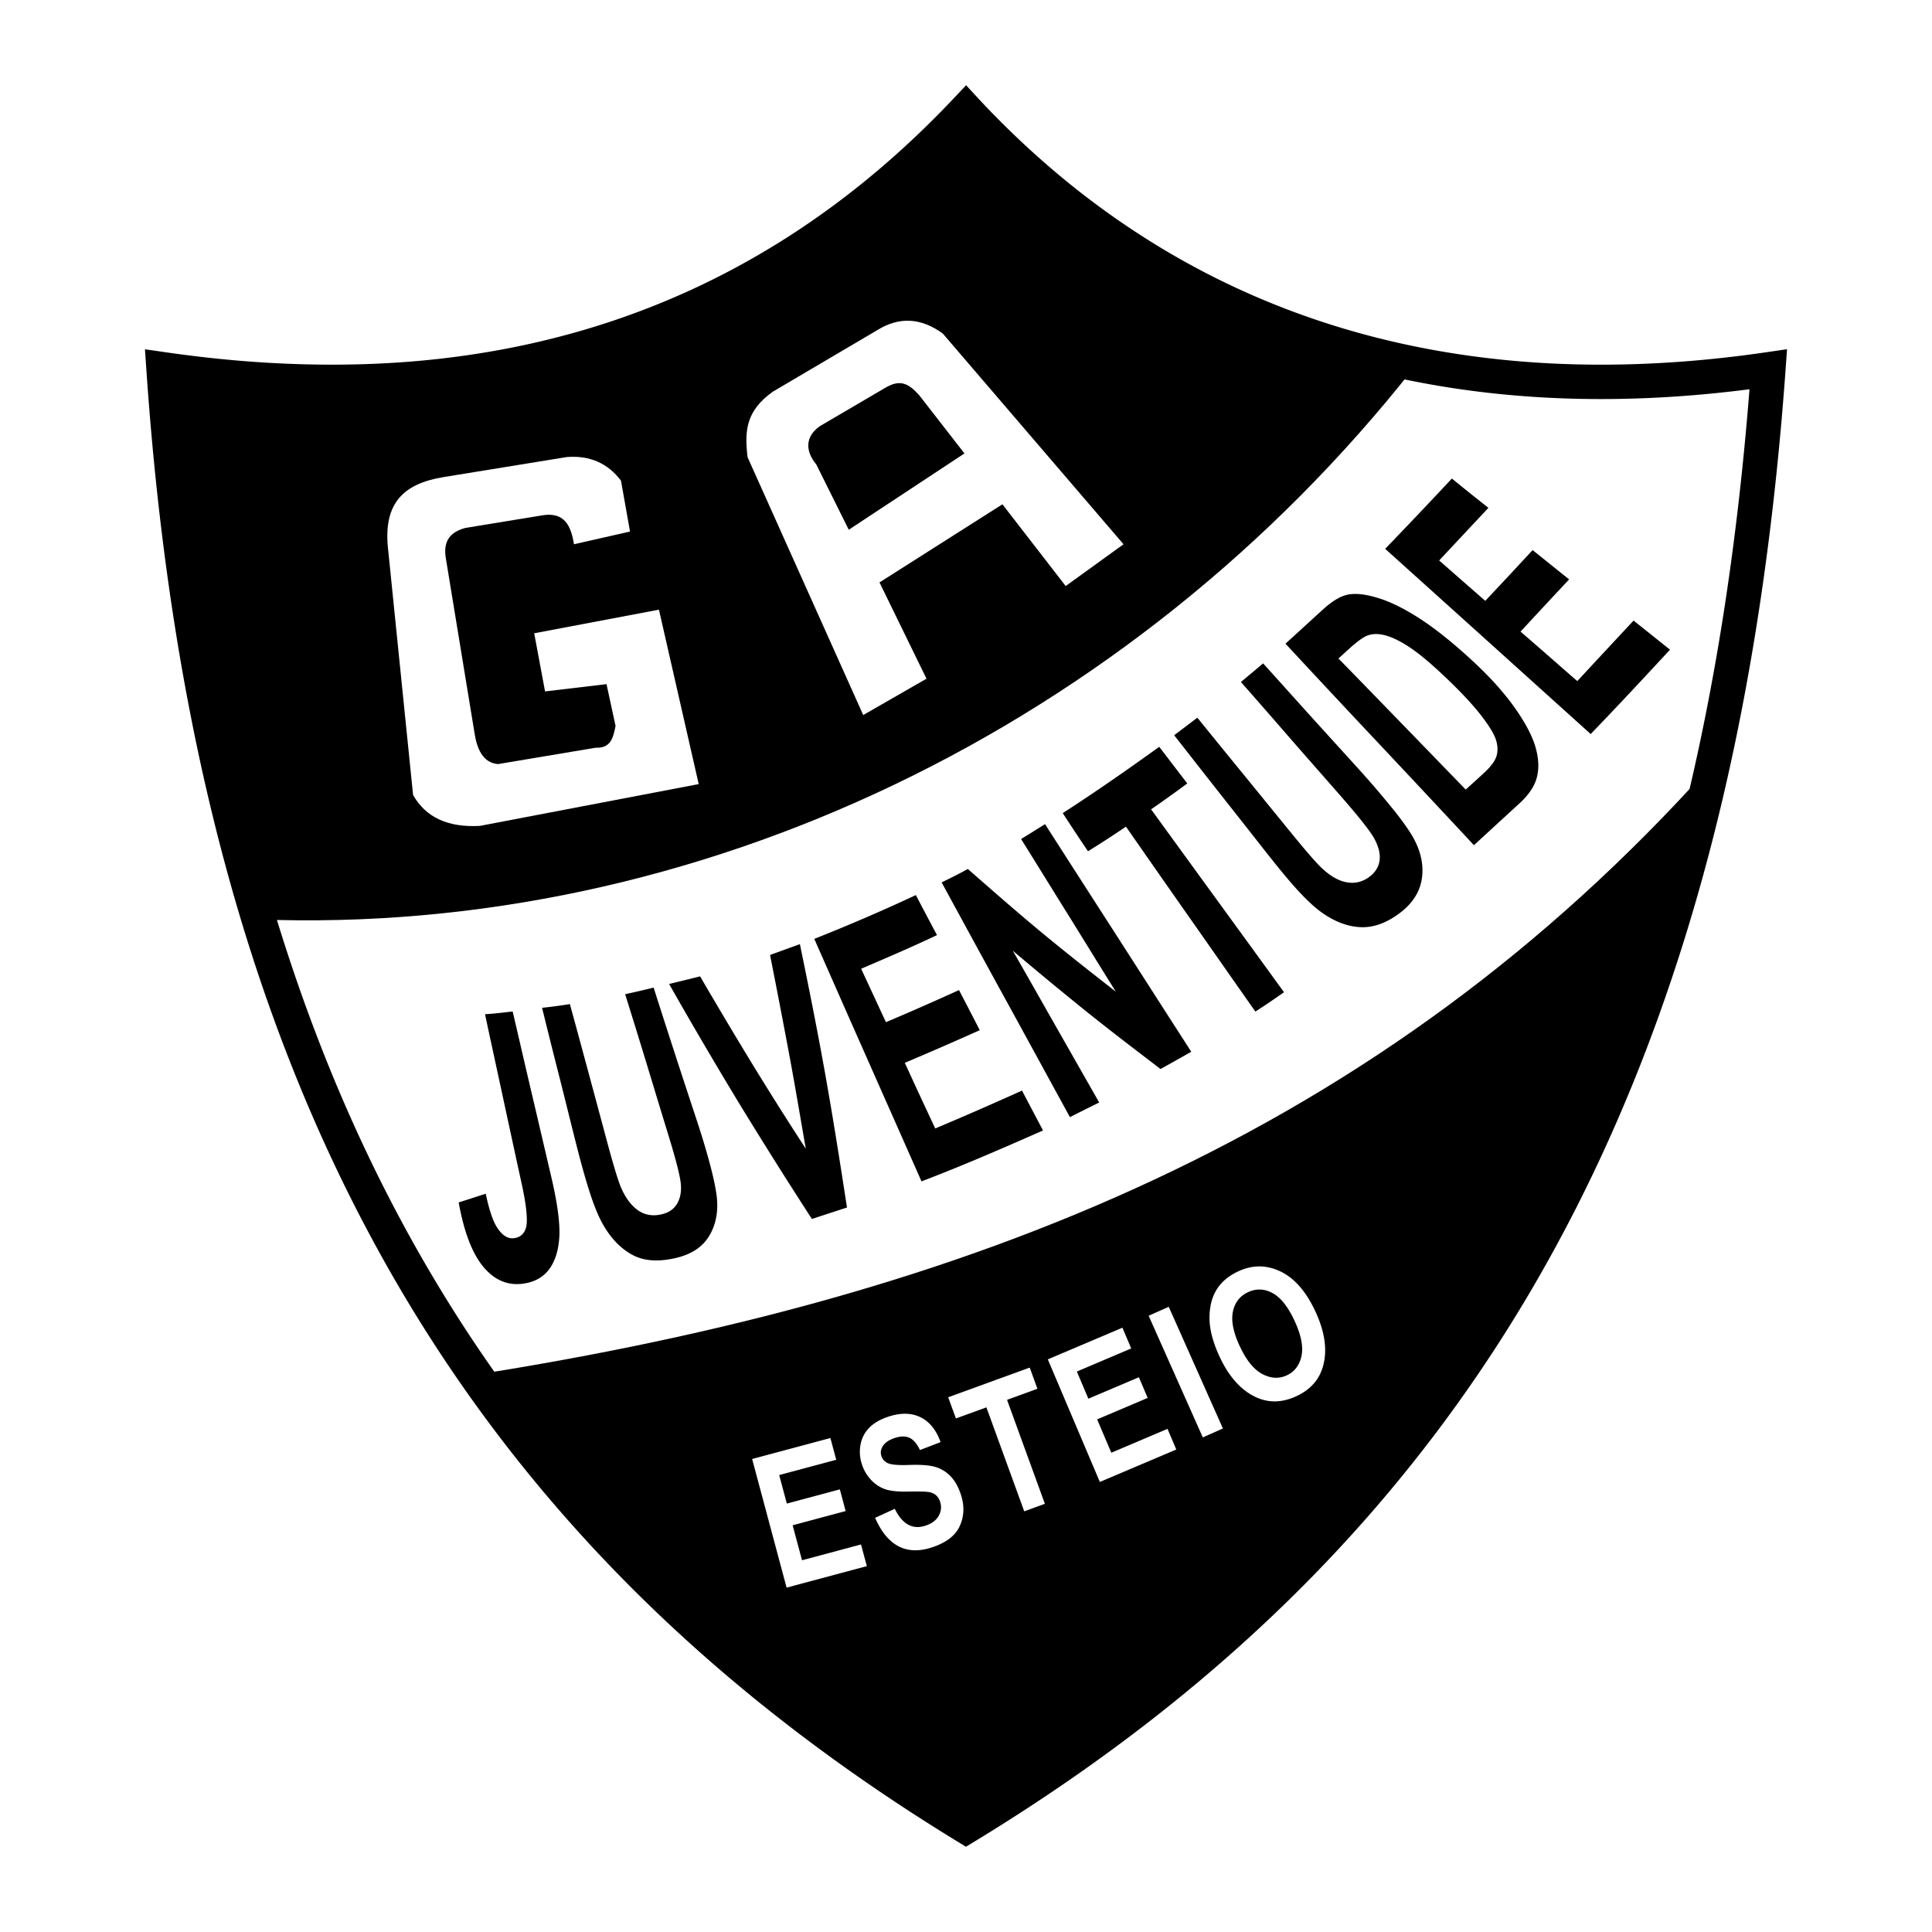
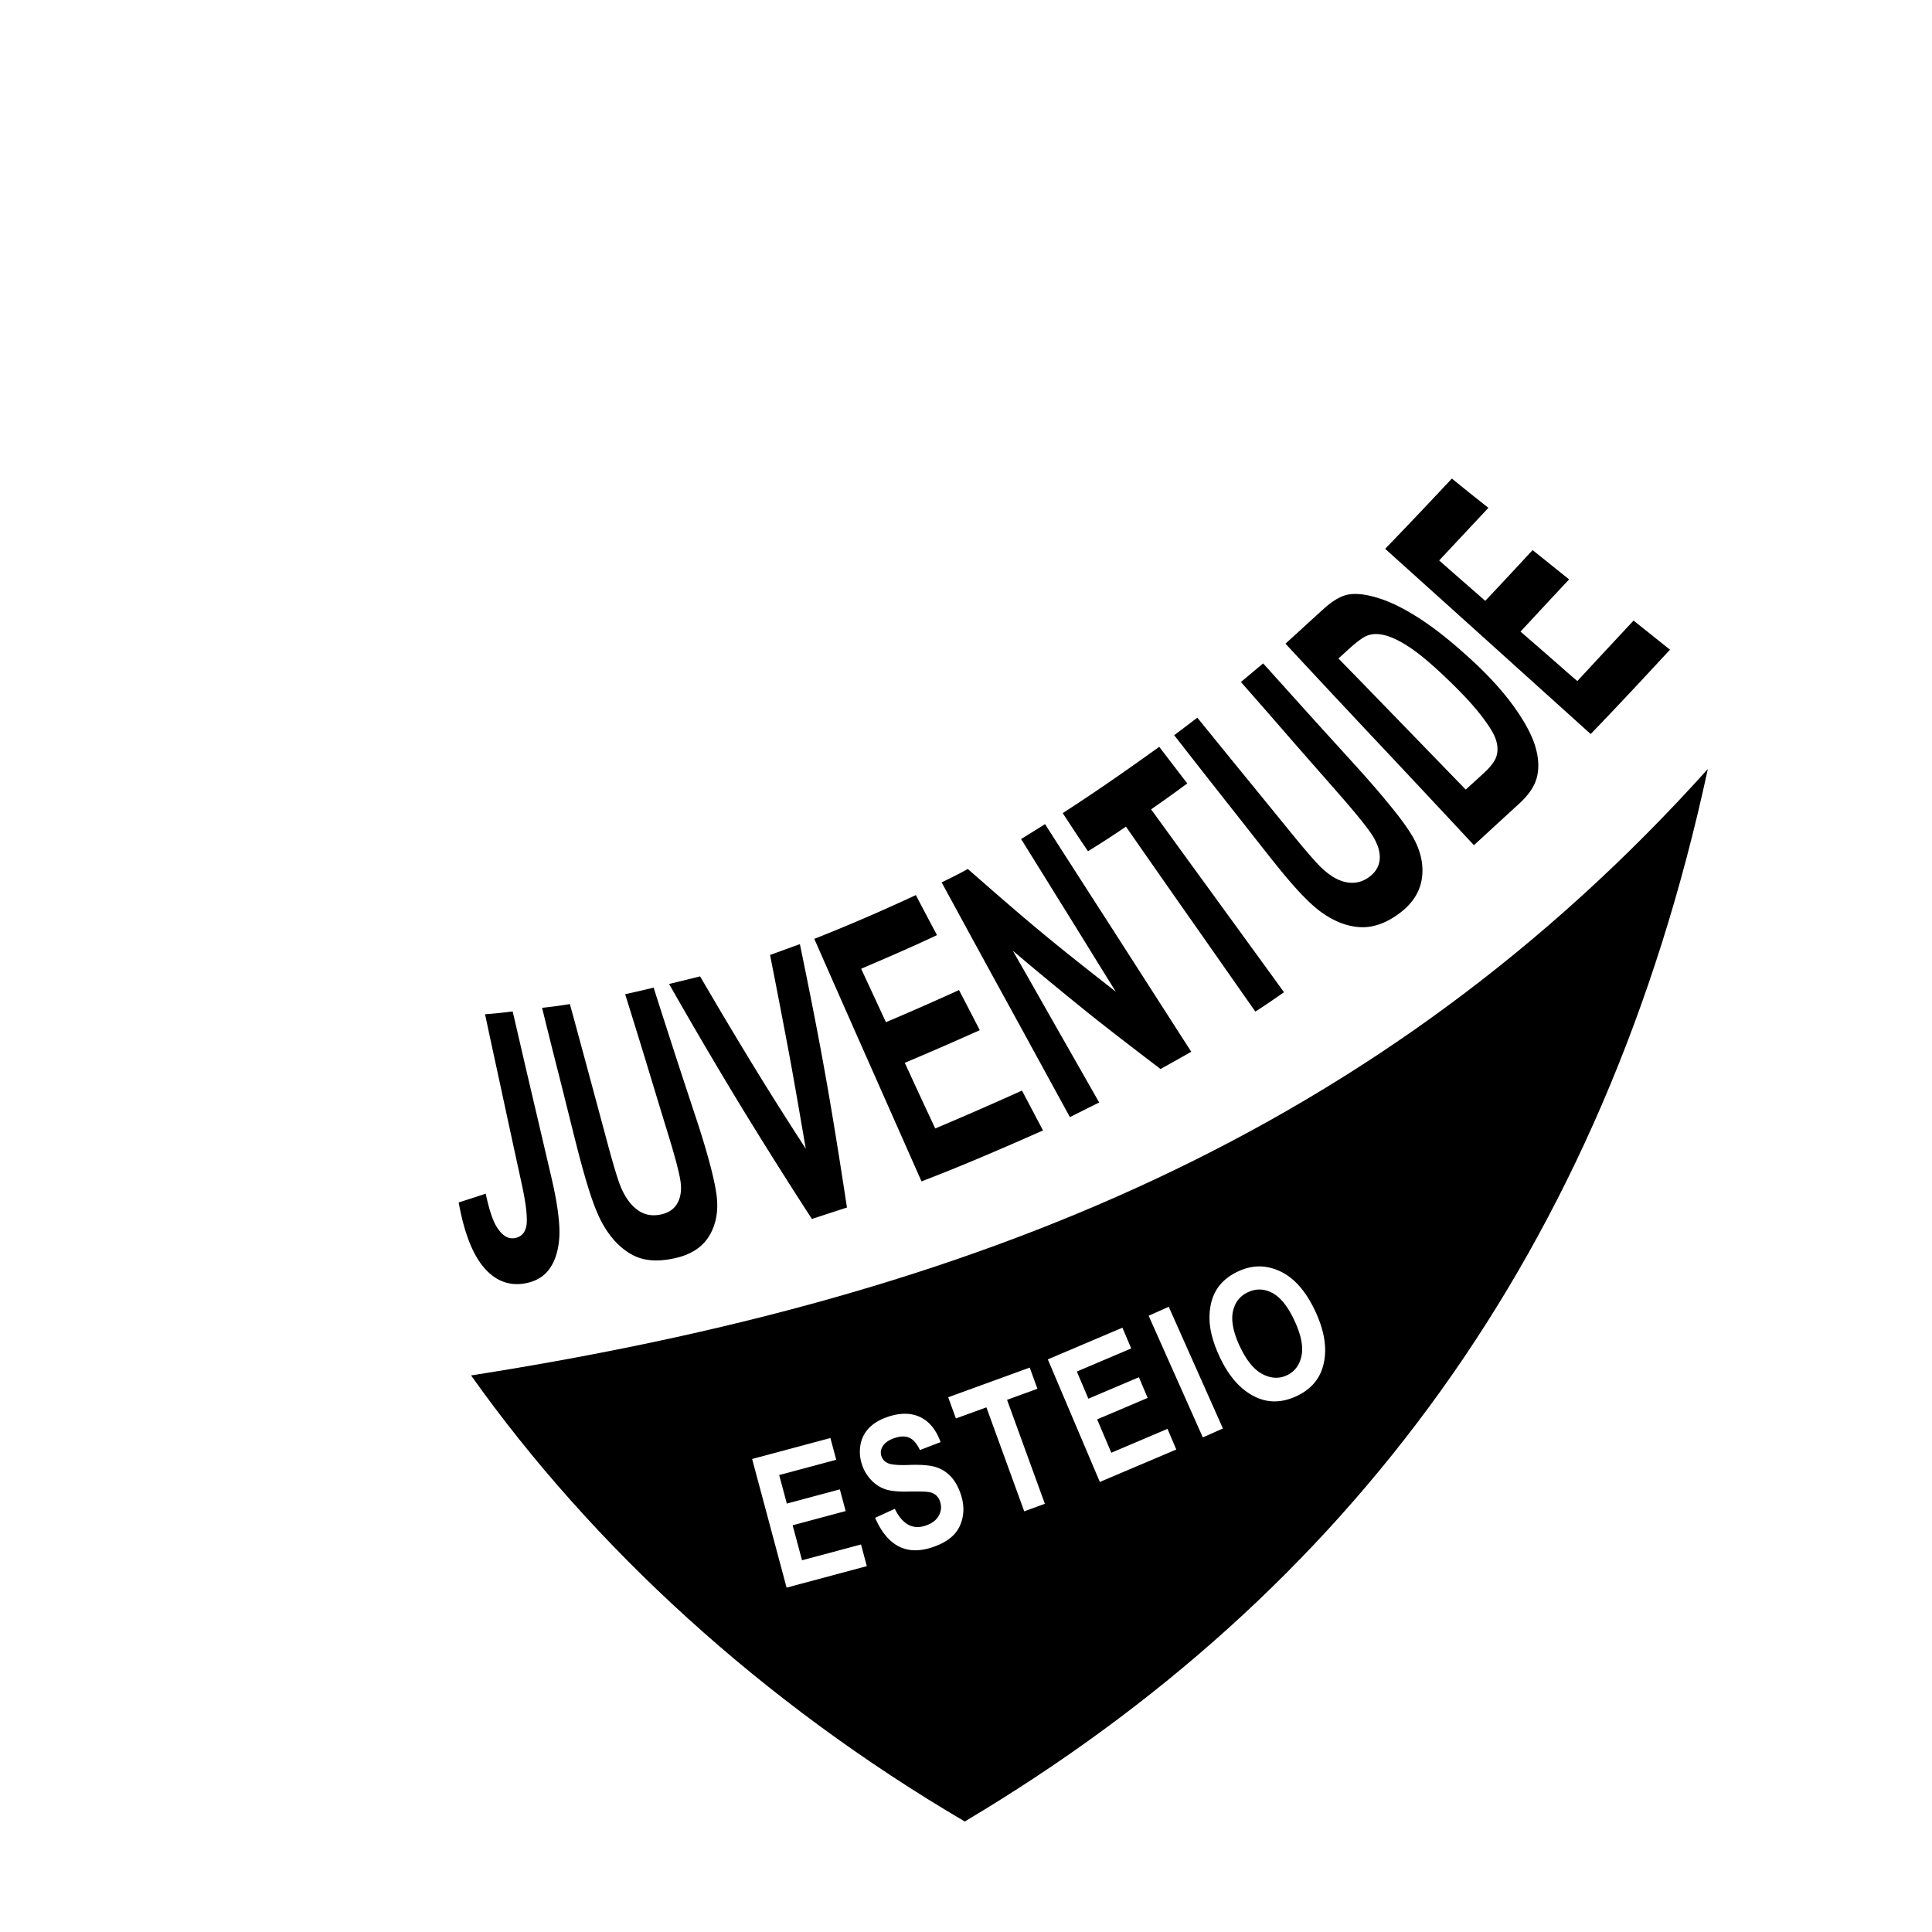
<svg xmlns="http://www.w3.org/2000/svg" width="2500" height="2500" viewBox="0 0 192.756 192.756">
-   <path fill-rule="evenodd" clip-rule="evenodd" fill="#fff" d="M0 0h192.756v192.756H0V0z" />
  <path d="M25.602 90.724c45.94.833 83.919-17.001 113.939-53.505 12.107 1.168 24.213 1.501 36.322 0-.166 13.168-2.156 26.336-4.977 39.503-32.754 38.34-75.543 54.674-122.895 61.006-10.116-13.667-17.58-29.335-22.389-47.004z" fill-rule="evenodd" clip-rule="evenodd" fill="#fff" />
  <path d="M48.392 101.188c.906-.053 1.826-.164 2.758-.275.639 2.748 1.271 5.496 1.917 8.242.645 2.74 1.285 5.486 1.929 8.24.623 2.656.889 4.676.807 6.027-.083 1.375-.445 2.479-1.06 3.273-.614.793-1.505 1.252-2.649 1.389-1.491.176-2.816-.395-3.911-1.742-1.095-1.348-1.898-3.471-2.421-6.375.887-.279 1.787-.574 2.698-.869.333 1.562.693 2.639 1.061 3.25.513.855 1.097 1.264 1.743 1.188s1.065-.449 1.229-1.113c.166-.674.037-2.115-.44-4.297a2670.11 2670.11 0 0 1-1.837-8.473c-.605-2.817-1.225-5.635-1.824-8.465zm5.691-.639a46.818 46.818 0 0 0 2.773-.373c.637 2.312 1.262 4.633 1.887 6.945.625 2.312 1.25 4.641 1.874 6.963.579 2.152 1.011 3.561 1.26 4.189.438 1.107 1.015 1.912 1.701 2.424.689.516 1.482.656 2.343.475.733-.154 1.262-.488 1.599-1.021.333-.527.476-1.209.409-2.004-.067-.787-.492-2.457-1.266-4.967-.718-2.33-1.422-4.668-2.133-7.002-.71-2.336-1.435-4.664-2.159-6.986a97.09 97.09 0 0 0 2.842-.658c.702 2.215 1.417 4.416 2.13 6.619.714 2.201 1.443 4.402 2.168 6.602.555 1.684.99 3.148 1.318 4.385.33 1.242.547 2.25.656 3.047.216 1.574-.031 2.961-.72 4.109-.693 1.156-1.844 1.891-3.476 2.246-1.682.365-3.081.268-4.217-.355-1.15-.627-2.118-1.637-2.9-3.002-.393-.686-.821-1.672-1.253-2.98-.434-1.311-.892-2.941-1.381-4.861-.585-2.301-1.146-4.604-1.727-6.893a702.65 702.65 0 0 1-1.728-6.902zm26.921 21.068a506.821 506.821 0 0 1-7.312-11.623 482.597 482.597 0 0 1-6.935-11.822c1.022-.252 2.057-.494 3.092-.76a510.525 510.525 0 0 0 5.154 8.654 351.002 351.002 0 0 0 5.392 8.543c-.565-3.238-1.106-6.484-1.708-9.689-.604-3.213-1.218-6.412-1.858-9.643.976-.352 1.977-.72 2.977-1.08.897 4.35 1.775 8.736 2.554 13.119s1.47 8.764 2.143 13.158c-1.175.381-2.337.762-3.499 1.143zm10.935-3.75c-1.785-4.037-3.569-8.061-5.354-12.094a4387.264 4387.264 0 0 1-5.342-12.101 184.417 184.417 0 0 0 10.133-4.37 489.815 489.815 0 0 0 2.108 3.994c-2.495 1.184-5.038 2.274-7.567 3.356.824 1.775 1.647 3.549 2.472 5.332a285.732 285.732 0 0 0 7.291-3.205 695.022 695.022 0 0 1 2.071 4.002 358.138 358.138 0 0 1-7.479 3.258c.506 1.09 1.002 2.186 1.506 3.27.508 1.096 1.024 2.189 1.53 3.279a371.547 371.547 0 0 0 8.657-3.781c.697 1.33 1.396 2.648 2.096 3.979-4.022 1.778-8.03 3.519-12.122 5.081zm14.807-6.412c-2.137-3.902-4.266-7.811-6.406-11.709-2.141-3.899-4.27-7.807-6.392-11.709.877-.43 1.756-.859 2.61-1.339 2.377 2.079 4.766 4.177 7.221 6.216 2.465 2.048 5.006 4.041 7.549 6.031-1.588-2.536-3.145-5.083-4.721-7.616-1.582-2.54-3.148-5.081-4.734-7.618.793-.482 1.586-.98 2.391-1.487 2.424 3.793 4.865 7.575 7.295 11.355 2.428 3.781 4.857 7.57 7.293 11.355a258.269 258.269 0 0 1-3.066 1.721c-2.518-1.924-5.041-3.844-7.49-5.812a388.029 388.029 0 0 1-7.252-5.992c1.449 2.516 2.875 5.049 4.312 7.574 1.438 2.523 2.875 5.049 4.312 7.572-.99.487-1.957.972-2.922 1.458zm18.5-10.531c-2.156-3.066-4.301-6.143-6.455-9.212a2460.363 2460.363 0 0 1-6.453-9.238 96.684 96.684 0 0 1-3.789 2.455c-.861-1.266-1.686-2.53-2.521-3.804 3.285-2.117 6.488-4.352 9.629-6.614.938 1.218 1.861 2.443 2.799 3.653a138.155 138.155 0 0 1-3.609 2.584c2.207 3.044 4.418 6.084 6.631 9.125 2.211 3.04 4.424 6.081 6.629 9.125-.959.662-1.892 1.316-2.861 1.926zm-8.098-27.571c.77-.574 1.539-1.166 2.311-1.748 1.551 1.909 3.109 3.832 4.668 5.736 1.559 1.906 3.113 3.822 4.668 5.728 1.453 1.785 2.439 2.912 2.939 3.405.855.843 1.725 1.378 2.564 1.542.875.17 1.654-.012 2.381-.577.586-.455.912-1.03.971-1.688.061-.658-.141-1.358-.543-2.094-.404-.737-1.52-2.144-3.305-4.19-1.662-1.905-3.346-3.803-5.004-5.711a859.786 859.786 0 0 0-4.99-5.711l2.215-1.858c1.617 1.786 3.209 3.569 4.826 5.356 1.604 1.776 3.229 3.554 4.838 5.331a95.077 95.077 0 0 1 3.096 3.609c.844 1.03 1.477 1.901 1.92 2.595.893 1.394 1.307 2.807 1.199 4.206-.111 1.418-.783 2.664-2.111 3.707-1.363 1.07-2.74 1.571-4.041 1.514-1.299-.057-2.594-.551-3.893-1.474-.65-.461-1.449-1.193-2.41-2.239-.945-1.03-2.035-2.375-3.299-3.982-1.5-1.911-3.002-3.817-4.506-5.724-1.501-1.902-2.992-3.817-4.494-5.733zm11.104-9.134c1.256-1.138 2.496-2.281 3.766-3.433.936-.849 1.795-1.362 2.576-1.482.811-.124 1.797.011 3.002.392 1.205.38 2.568 1.059 4.09 2.046 1.527.992 3.279 2.39 5.225 4.188 1.75 1.616 3.129 3.161 4.164 4.612 1.037 1.457 1.729 2.741 2.074 3.843.344 1.103.424 2.142.209 3.071-.215.932-.811 1.829-1.775 2.713-1.508 1.377-3.006 2.758-4.527 4.157a2800.326 2800.326 0 0 0-9.408-10.054 1863.259 1863.259 0 0 1-9.396-10.053zm5.281 1.475c2.127 2.173 4.244 4.362 6.357 6.538 2.117 2.18 4.23 4.364 6.346 6.545.584-.528 1.17-1.062 1.762-1.603.752-.687 1.186-1.282 1.32-1.78.137-.498.113-1.046-.084-1.631-.195-.585-.678-1.356-1.418-2.324-.736-.965-1.812-2.14-3.223-3.504-1.471-1.421-2.701-2.483-3.678-3.164-.984-.687-1.854-1.134-2.594-1.35-.76-.221-1.396-.21-1.934.003-.414.164-1.029.621-1.881 1.391-.324.295-.645.603-.973.879zm25.17 7.541l-10.246-9.239c-3.418-3.083-6.838-6.157-10.258-9.239a591.581 591.581 0 0 0 6.654-7.012c1.203.982 2.418 1.955 3.646 2.921-1.617 1.731-3.258 3.479-4.912 5.251 1.527 1.349 3.068 2.689 4.598 4.03a713.26 713.26 0 0 0 4.721-5.062c1.229.974 2.432 1.956 3.646 2.921a1232.718 1232.718 0 0 0-4.848 5.21c.945.816 1.893 1.642 2.838 2.467.947.825 1.881 1.659 2.828 2.467a2187.87 2187.87 0 0 1 5.613-6.035c1.215.974 2.43 1.939 3.633 2.904-2.583 2.792-5.204 5.61-7.913 8.416z" fill-rule="evenodd" clip-rule="evenodd" />
  <path d="M46.997 137.227c50.087-7.834 90.72-24.168 123.394-60.504C160.045 124.791 134.463 159 96.254 181.73c-20.151-11.834-37.068-27.335-49.257-44.503z" fill-rule="evenodd" clip-rule="evenodd" />
  <path d="M78.479 158.398l-3.439-12.834 7.809-2.092.582 2.17-5.691 1.525.762 2.846 5.289-1.418.58 2.164-5.289 1.418.936 3.492 5.885-1.578.58 2.162-8.004 2.145zm8.831-6.964l1.964-.902c.754 1.541 1.771 2.104 3.046 1.688.633-.205 1.077-.531 1.33-.979.255-.449.303-.92.145-1.406a1.447 1.447 0 0 0-.426-.672 1.474 1.474 0 0 0-.739-.307c-.298-.045-.999-.062-2.093-.041-.978.02-1.725-.062-2.24-.242a3.532 3.532 0 0 1-1.394-.926 4.024 4.024 0 0 1-.906-1.541 3.91 3.91 0 0 1-.135-2.016 3.21 3.21 0 0 1 .89-1.67c.46-.459 1.097-.824 1.906-1.088 1.218-.395 2.278-.373 3.176.064.898.439 1.571 1.268 2.009 2.484l-2.059.791c-.312-.648-.668-1.057-1.058-1.227-.391-.172-.871-.166-1.433.016-.564.184-.962.445-1.188.777s-.284.678-.171 1.027c.111.344.345.592.696.736.351.145 1.074.199 2.158.156 1.149-.039 2.016.037 2.593.221a3.46 3.46 0 0 1 1.496.951c.42.453.754 1.059 1 1.816.356 1.096.317 2.131-.115 3.096-.431.967-1.367 1.684-2.803 2.15-2.539.826-4.424-.16-5.65-2.957l.001.001zm14.878-.649l-3.775-10.373-3.042 1.107-.77-2.113 8.135-2.961.768 2.113-3.031 1.104 3.775 10.373-2.06.75zm7.544-2.93l-5.191-12.23 7.443-3.16.877 2.07-5.424 2.303 1.15 2.711 5.041-2.141.875 2.062-5.041 2.141 1.414 3.328 5.607-2.381.875 2.061-7.626 3.236zm10.274-4.443l-5.404-12.139 2.004-.893 5.404 12.139-2.004.893zm1.682-8.035c-.668-1.434-1.008-2.715-1.016-3.84s.225-2.076.697-2.852c.471-.773 1.195-1.387 2.172-1.842 1.412-.658 2.814-.656 4.207.008s2.555 1.992 3.486 3.986c.939 2.016 1.201 3.812.787 5.383-.359 1.387-1.25 2.41-2.668 3.072-1.428.666-2.789.697-4.076.092-1.468-.693-2.668-2.032-3.589-4.007zm2.017-1.041c.646 1.385 1.395 2.305 2.24 2.752.848.447 1.664.49 2.439.129.783-.365 1.273-1.014 1.467-1.939s-.041-2.105-.705-3.527c-.65-1.395-1.383-2.311-2.193-2.746-.812-.436-1.625-.463-2.438-.084-.809.377-1.314 1.021-1.506 1.932-.195.91.035 2.074.693 3.486l.003-.003z" fill-rule="evenodd" clip-rule="evenodd" fill="#fff" />
-   <path d="M17.144 37.719c32.341 4 58.711-4.667 79.111-26.002 12.273 13.001 27.199 21.335 44.781 25.002C112.84 72.492 69.552 93.453 25.602 91.724c-5.64-18.002-8.127-36.004-8.458-54.005z" fill-rule="evenodd" clip-rule="evenodd" />
-   <path d="M53.297 63.183l12.445-2.356 3.968 17.402-21.824 4.169c-3.186.181-5.41-.847-6.673-3.082l-2.525-24.833c-.361-4.168 1.443-6.223 5.591-6.888l12.265-1.994c2.284-.182 4.088.604 5.411 2.356l.902 5.075-5.591 1.269c-.3-1.873-.962-3.202-3.066-2.9l-7.756 1.269c-1.518.407-2.209 1.284-1.984 2.899l2.885 17.583c.241 1.571.842 2.961 2.345 3.082l9.74-1.632c1.503.061 1.744-.967 1.984-2.175l-.902-4.169-6.132.725-1.083-5.8zM86.124 71.34l6.313-3.625-4.69-9.607 12.265-7.794 6.312 8.156 5.771-4.169L94.06 33.275c-2.165-1.571-4.329-1.691-6.493-.362l-10.461 6.163c-2.705 1.934-2.825 3.928-2.525 6.526L86.124 71.34z" fill-rule="evenodd" clip-rule="evenodd" fill="#fff" />
-   <path d="M84.681 52.852l11.543-7.613-4.509-5.801c-1.083-1.208-1.924-1.631-3.427-.726l-6.493 3.807c-1.534 1.088-1.413 2.538-.361 3.807l3.247 6.526z" fill-rule="evenodd" clip-rule="evenodd" />
-   <path d="M29.991 39.772a119.07 119.07 0 0 1-11.798-.94c2.537 33.748 9.967 61.559 22.748 84.643 12.872 23.248 31.195 41.756 55.435 56.762 24.358-15.004 42.622-33.51 55.431-56.754 12.725-23.09 20.094-50.903 22.74-84.648-23.553 3.038-43.883-1.057-60.791-11.356a84.752 84.752 0 0 1-9.742-6.931 91.815 91.815 0 0 1-7.647-7.055c-14.471 14.789-32.125 23.71-53.292 25.829-4.253.425-8.614.578-13.084.45zM16.566 35.15l.003.001.01.001h.003c-.025-.005-.126-.021 0-.001v.001c.005.001.007.001.003.001 4.622.668 9.121 1.062 13.499 1.186 4.387.125 8.604-.019 12.654-.424 20.91-2.093 38.259-11.11 52.388-26.074l1.262-1.336 1.246 1.35.002.002a89.07 89.07 0 0 0 8.549 8.049 81.859 81.859 0 0 0 9.354 6.648c16.725 10.187 37.006 14.044 60.643 10.596l2.111-.308-.152 2.125c-2.537 35.181-10.086 64.132-23.33 88.164-13.264 24.072-32.219 43.16-57.545 58.576l-.894.545-.89-.545c-25.193-15.414-44.205-34.5-57.532-58.568C24.64 101.1 17.024 72.143 14.608 36.96l-.145-2.111 2.103.301z" />
</svg>